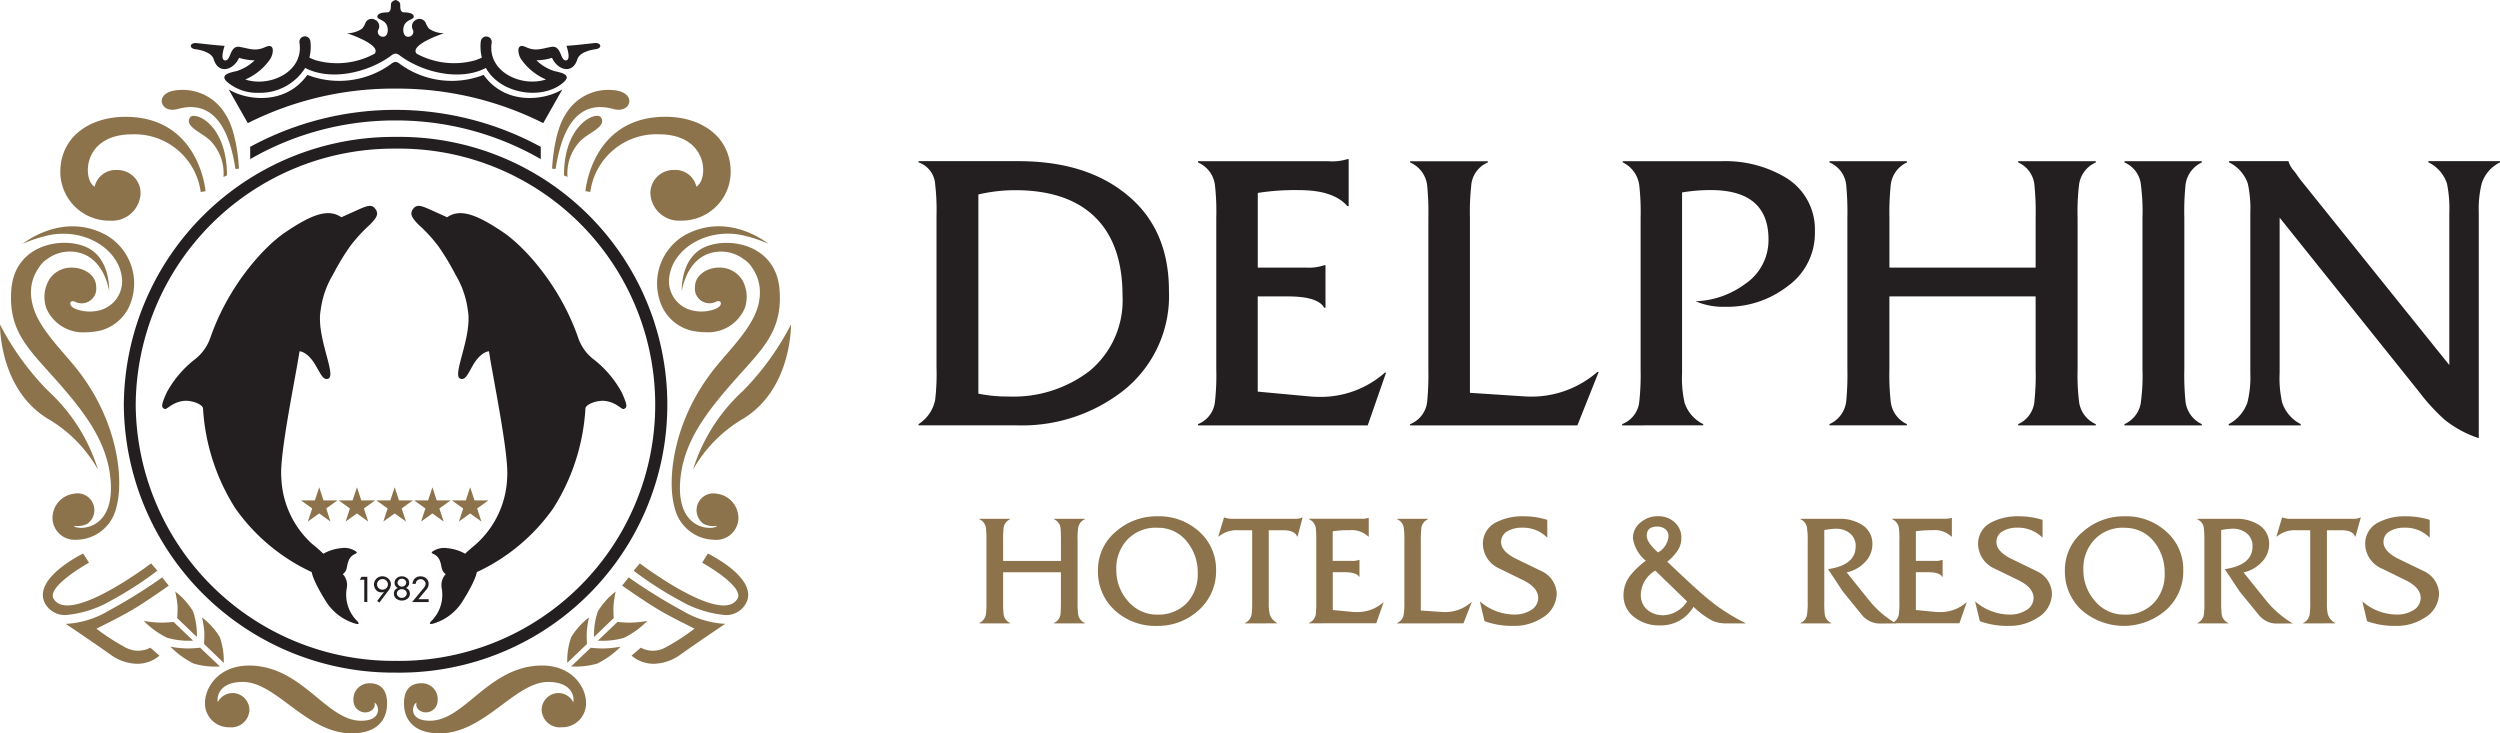
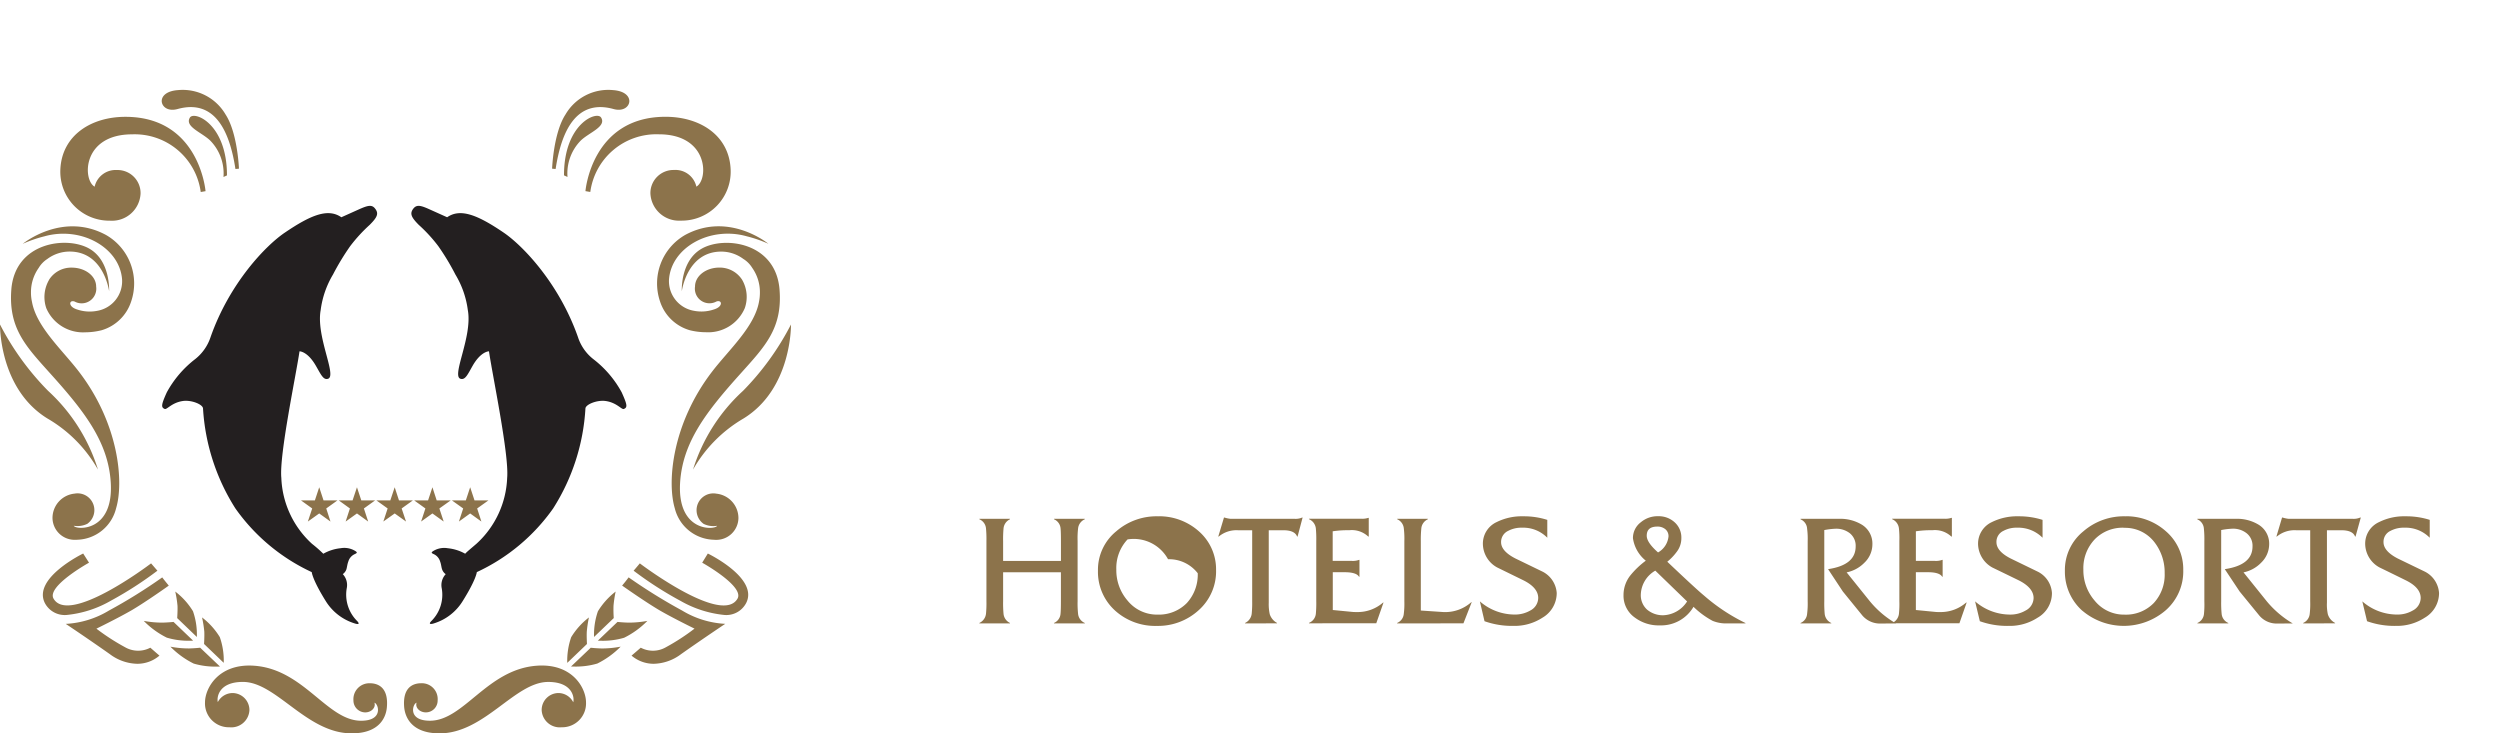
<svg xmlns="http://www.w3.org/2000/svg" width="300" height="88" viewBox="0 0 300 88">
  <g transform="translate(-180.689 -182.36)">
    <path d="M48.509,74.147c-.236-2.418,1-2.955,2.047-2.955a1.9,1.9,0,0,1,1.961,2.064,1.419,1.419,0,0,1-1.408,1.433c-.781,0-1.31-.611-1.119-1.16-.456.1-1.135,2.161,1.6,2.161,4.069,0,6.861-6.158,12.811-6.6,4.285-.318,5.921,2.678,5.921,4.4A2.859,2.859,0,0,1,67.4,76.475,2.173,2.173,0,0,1,65,74.427a2.034,2.034,0,0,1,2.01-2.06,2.009,2.009,0,0,1,1.774,1.095l.008,0c.151-.549-.081-2.426-3.011-2.426-3.992,0-7.647,6.17-13.039,6.17C49.087,77.2,48.6,74.908,48.509,74.147ZM29.15,71.033c-2.925,0-3.152,1.859-3.013,2.418a2.021,2.021,0,0,1,1.776-1.083,2.043,2.043,0,0,1,2.018,2.06,2.175,2.175,0,0,1-2.4,2.047,2.859,2.859,0,0,1-2.93-2.983c0-1.722,1.648-4.718,5.925-4.4,5.953.44,8.729,6.6,12.806,6.6,2.739,0,2.064-2.064,1.6-2.161.192.549-.342,1.16-1.111,1.16a1.427,1.427,0,0,1-1.408-1.433,1.913,1.913,0,0,1,1.97-2.064c1.021,0,2.275.537,2.035,2.955-.081.761-.566,3.057-4.224,3.057C36.8,77.2,33.15,71.033,29.15,71.033Zm39.368-1.844,2.373-2.259v0s.561.069,1.322.089A12.039,12.039,0,0,0,74.48,66.8a10.427,10.427,0,0,1-2.808,2.031,9.2,9.2,0,0,1-2.787.359C68.658,69.194,68.518,69.189,68.518,69.189Zm-45.269-.354a10.293,10.293,0,0,1-2.8-2.031,11.877,11.877,0,0,0,2.263.212c.757-.02,1.306-.089,1.306-.089l0,0L26.4,69.189s-.14.005-.367.005A9.154,9.154,0,0,1,23.249,68.835Zm52.537-.957,1.107-.952a3.113,3.113,0,0,0,3.028-.061,25.785,25.785,0,0,0,3.422-2.227s-2.637-1.286-4.253-2.231c-1.469-.875-3.447-2.239-4.436-2.935.277-.326.533-.647.781-.985a66.407,66.407,0,0,0,6.426,3.985,11.09,11.09,0,0,0,5.168,1.592s-2.584,1.722-5.295,3.631a5.644,5.644,0,0,1-3.259,1.162A4.086,4.086,0,0,1,75.787,67.879ZM13.181,67.7c-2.706-1.909-5.29-3.631-5.29-3.631a11.09,11.09,0,0,0,5.168-1.592,63.526,63.526,0,0,0,6.409-3.985c.256.338.521.659.785.985h0c-.984.7-2.946,2.059-4.419,2.935-1.628.944-4.265,2.231-4.265,2.231A26.166,26.166,0,0,0,15,66.865a3.139,3.139,0,0,0,3.04.061l1.095.952a4.079,4.079,0,0,1-2.688.979A5.652,5.652,0,0,1,13.181,67.7Zm55.366-2.043a8.717,8.717,0,0,1,2.124-2.361,14.329,14.329,0,0,0-.256,1.7c-.033.578.021,1.485.021,1.485l-2.365,2.267A8.641,8.641,0,0,1,68.547,65.652Zm-44.06.822s.057-.907.029-1.485a14.19,14.19,0,0,0-.269-1.7,8.714,8.714,0,0,1,2.129,2.361,8.5,8.5,0,0,1,.472,3.089Zm47.247-.391L74.1,63.833l0,0s.562.065,1.327.086a12.482,12.482,0,0,0,2.258-.208,10.262,10.262,0,0,1-2.792,2.023,9.006,9.006,0,0,1-2.767.36C71.881,66.09,71.733,66.084,71.733,66.084Zm-51.691-.354a10.266,10.266,0,0,1-2.792-2.023,12.346,12.346,0,0,0,2.251.208c.757-.021,1.323-.086,1.323-.086v0l2.352,2.251s-.147.006-.383.006A8.925,8.925,0,0,1,20.043,65.729Zm51.711-3.183a8.725,8.725,0,0,1,2.124-2.361,14.248,14.248,0,0,0-.256,1.7,14.047,14.047,0,0,0,.028,1.482h0l-2.364,2.267A8.5,8.5,0,0,1,71.754,62.546Zm-50.491.822h0s.065-.9.037-1.482a13.36,13.36,0,0,0-.269-1.7,8.58,8.58,0,0,1,2.128,2.361,8.524,8.524,0,0,1,.464,3.089Zm60.334-2.1a43.451,43.451,0,0,1-5.563-3.586c.322-.366.745-.879.745-.879.5.383,9.9,7.4,11.724,4.229.846-1.481-4.24-4.311-4.24-4.311v0l.676-1.1S91.116,58.6,89.521,61.6A2.683,2.683,0,0,1,86.942,63,13.2,13.2,0,0,1,81.6,61.272ZM5.4,61.6c-1.571-3,4.582-5.975,4.582-5.975l.7,1.1v0s-5.1,2.829-4.257,4.311C8.237,64.2,17.638,57.19,18.13,56.807c0,0,.439.513.761.879a43.892,43.892,0,0,1-5.559,3.586A13.178,13.178,0,0,1,7.987,63,2.694,2.694,0,0,1,5.4,61.6ZM85.59,53.97A4.959,4.959,0,0,1,80.975,50.2c-.936-3.138-.346-10.139,4.5-16.432,2-2.6,5.046-5.328,5.6-8.328a5.588,5.588,0,0,0,.114-1.152,5.072,5.072,0,0,0-.92-2.939,3.322,3.322,0,0,0-1.034-1.054l-.008,0a4.445,4.445,0,0,0-2.678-.9c-4.118,0-4.733,4.758-4.733,4.758s-.2-3.651,2.4-5.117c2.694-1.531,8.88-.777,9.328,4.913.37,4.644-1.742,6.814-4.631,10.033-4.1,4.563-6.987,8.226-7.3,13.123-.374,6.053,4.244,5.691,4.436,5.194a2.663,2.663,0,0,1-1.616-.232,2.016,2.016,0,0,1,1.542-3.623,2.95,2.95,0,0,1,2.637,2.951,2.658,2.658,0,0,1-2.8,2.588Q85.7,53.978,85.59,53.97ZM6.3,51.39a2.941,2.941,0,0,1,2.641-2.951,2.014,2.014,0,0,1,1.534,3.623,2.678,2.678,0,0,1-1.62.232c.191.5,4.81.859,4.436-5.194-.305-4.9-3.187-8.56-7.3-13.123C3.1,30.757,1,28.588,1.36,23.943,1.807,18.253,8,17.5,10.7,19.031c2.588,1.465,2.393,5.117,2.393,5.117s-.615-4.758-4.741-4.758a4.478,4.478,0,0,0-2.686.9l0,0a3.227,3.227,0,0,0-1.017,1.054,5.021,5.021,0,0,0-.932,2.939,5.077,5.077,0,0,0,.122,1.152c.545,3,3.6,5.727,5.6,8.328,4.851,6.293,5.433,13.294,4.493,16.432A4.951,4.951,0,0,1,9.32,53.97c-.075.005-.15.008-.224.008A2.655,2.655,0,0,1,6.3,51.39Zm50.12-.574-1.351.973.513-1.571-1.355-.969H55.9l.521-1.575.521,1.575h1.673l-1.356.969.509,1.571Zm-4.53,0-1.359.973.517-1.571L49.7,49.249h1.669l.521-1.575.513,1.575h1.685l-1.363.969.517,1.571Zm-4.525,0L46,51.788l.517-1.571-1.351-.969h1.673l.525-1.575.513,1.575h1.672l-1.351.969.525,1.571Zm-4.53,0-1.359.973.513-1.571-1.339-.969h1.66l.525-1.575.521,1.575h1.66l-1.347.969.513,1.571Zm-4.529,0-1.363.973.521-1.571-1.347-.969h1.669l.521-1.575.517,1.575h1.673l-1.347.969.509,1.571ZM89.167,36.1a32.626,32.626,0,0,0,5.75-7.957s.138,7.7-5.7,11.283a16.558,16.558,0,0,0-6.055,6.13A21.416,21.416,0,0,1,89.167,36.1ZM5.7,39.427C-.138,35.845,0,28.144,0,28.144A32.533,32.533,0,0,0,5.767,36.1a21.378,21.378,0,0,1,5.99,9.455A16.43,16.43,0,0,0,5.7,39.427Zm77.064-10.6a5.291,5.291,0,0,1-3.557-3.443,6.711,6.711,0,0,1,3.024-7.994c5.249-2.833,9.974,1.067,9.974,1.067a15.368,15.368,0,0,0-2.6-.9c-4.424-1.241-9.034,1.351-9.323,5.161a3.608,3.608,0,0,0,3,3.781,4.636,4.636,0,0,0,2.389-.163c1.148-.342.981-1.2.3-.952a1.75,1.75,0,0,1-2.567-1.8c0-1.258,1.306-2.271,2.922-2.271a3.193,3.193,0,0,1,2.727,1.461,4.1,4.1,0,0,1,.321,3.407,4.77,4.77,0,0,1-4.668,2.89A8.172,8.172,0,0,1,82.762,28.828ZM5.555,26.186a4.106,4.106,0,0,1,.338-3.407H5.885A3.142,3.142,0,0,1,8.6,21.318c1.632,0,2.938,1.013,2.938,2.271a1.758,1.758,0,0,1-2.58,1.8c-.676-.248-.83.611.3.952a4.669,4.669,0,0,0,2.4.163,3.608,3.608,0,0,0,2.991-3.781c-.293-3.81-4.912-6.4-9.319-5.161a15.342,15.342,0,0,0-2.6.9s4.729-3.9,9.982-1.067a6.7,6.7,0,0,1,3.024,7.994,5.291,5.291,0,0,1-3.545,3.443,8.231,8.231,0,0,1-1.943.248A4.8,4.8,0,0,1,5.555,26.186ZM78.049,12.433A2.772,2.772,0,0,1,80.89,9.6a2.57,2.57,0,0,1,2.674,2c1.469-.826,1.5-6.281-4.5-6.281a8,8,0,0,0-8.228,6.92v0l-.582-.1s.728-8.922,9.608-8.922c4.135,0,7.622,2.218,7.813,6.284a5.875,5.875,0,0,1-5.884,6.179l-.137,0A3.429,3.429,0,0,1,78.049,12.433ZM13.129,15.685A5.878,5.878,0,0,1,7.244,9.506c.2-4.066,3.691-6.284,7.809-6.284,8.888,0,9.612,8.922,9.612,8.922l-.578.1v0a7.994,7.994,0,0,0-8.233-6.92c-5.994,0-5.957,5.454-4.5,6.281a2.593,2.593,0,0,1,2.673-2,2.768,2.768,0,0,1,2.841,2.829,3.429,3.429,0,0,1-3.607,3.254ZM67.68,10.247c-.012-6.22,3.96-7.779,4.456-6.932l0,0C72.8,4.41,70.683,5.1,69.678,6.083A5.628,5.628,0,0,0,68.1,10.438ZM25.239,6.083c-1-.985-3.109-1.673-2.454-2.764v0c.5-.847,4.452.713,4.452,6.932l-.419.191A5.629,5.629,0,0,0,25.239,6.083ZM66.252,9.445h0s.159-4.278,1.6-6.492A5.935,5.935,0,0,1,73.54.014c1.486.1,2.014.794,1.978,1.376-.045.635-.745,1.209-1.884.9-4.493-1.246-6.263,2.65-6.959,7.192ZM21.3,2.289c-1.143.31-1.835-.264-1.892-.9C19.367.808,19.892.112,21.381.014a5.958,5.958,0,0,1,5.694,2.939c1.44,2.214,1.6,6.492,1.6,6.492h0l-.423.037C27.559,4.939,25.781,1.044,21.3,2.289Z" transform="translate(180.689 193.157)" fill="#8c734b" />
-     <path d="M0,48.567A32.373,32.373,0,0,1,32.6,16.428a32.147,32.147,0,1,1,0,64.287A32.367,32.367,0,0,1,0,48.567Zm1.428,0A30.964,30.964,0,0,0,32.6,79.306a30.738,30.738,0,1,0,0-61.47A30.944,30.944,0,0,0,1.428,48.567ZM30.4,72.118l.818-1.083-.016-.012a.619.619,0,0,1-.305.061.809.809,0,0,1-.619-.277.987.987,0,0,1-.256-.655.933.933,0,0,1,.293-.713.986.986,0,0,1,.712-.285,1.046,1.046,0,0,1,.72.285.894.894,0,0,1,.305.68,1.413,1.413,0,0,1-.334.8l-1.05,1.388,0,0Zm.184-2.442a.567.567,0,0,0-.192.448.586.586,0,0,0,.192.452.645.645,0,0,0,.448.183v0a.667.667,0,0,0,.472-.183.62.62,0,0,0,.187-.456.631.631,0,0,0-.187-.44.609.609,0,0,0-.44-.191A.685.685,0,0,0,30.582,69.676Zm4.012,2.568,1.347-1.628a.967.967,0,0,0,.276-.541.524.524,0,0,0-.187-.4.534.534,0,0,0-.411-.171.626.626,0,0,0-.419.159.6.6,0,0,0-.175.4h-.391a1.085,1.085,0,0,1,.3-.659.943.943,0,0,1,.683-.24,1,1,0,0,1,.684.252.858.858,0,0,1,.273.659.938.938,0,0,1-.224.623L35.34,71.906l0,0H36.58v.342Zm-5.742,0V69.566h-.545l.224-.35h.688v3.028Zm3.826-.411a.78.78,0,0,1-.273-.6v0a.72.72,0,0,1,.122-.415.673.673,0,0,1,.362-.256.657.657,0,0,1-.4-.627.712.712,0,0,1,.252-.554.9.9,0,0,1,.619-.22.933.933,0,0,1,.631.22.709.709,0,0,1,.248.554.67.67,0,0,1-.395.627.619.619,0,0,1,.362.26.708.708,0,0,1,.118.415.734.734,0,0,1-.277.6,1.124,1.124,0,0,1-1.367,0Zm.264-.981a.506.506,0,0,0-.183.378.483.483,0,0,0,.187.358.587.587,0,0,0,.411.159.617.617,0,0,0,.411-.159.471.471,0,0,0,.183-.358.48.48,0,0,0-.171-.378.648.648,0,0,0-.421-.151A.636.636,0,0,0,32.942,70.852ZM33,69.59a.461.461,0,0,0-.155.338.441.441,0,0,0,.171.33.536.536,0,0,0,.346.142.568.568,0,0,0,.362-.142.479.479,0,0,0,.167-.33.457.457,0,0,0-.15-.338.555.555,0,0,0-.379-.142A.522.522,0,0,0,33,69.59ZM32.6,14.453a34.743,34.743,0,0,0-17.434,4.64V17.62a36.471,36.471,0,0,1,34.867,0v1.473A34.744,34.744,0,0,0,32.6,14.453Zm.216-3.822H32.4a38.9,38.9,0,0,0-17.523,4.144l-2.291-4.042c2.2,1.347,6.841,1.9,9.437-1.746A10.559,10.559,0,0,0,32.063,7.68a1.039,1.039,0,0,1,.541-.256,1,1,0,0,1,.533.256,10.555,10.555,0,0,0,10.04,1.307c2.6,3.651,7.243,3.093,9.441,1.746l-2.287,4.042A38.933,38.933,0,0,0,32.82,10.632ZM12.391,9.826c-1.05-.969.72-1.164,1.241-1.327A5.422,5.422,0,0,0,15.7,7.241a6.663,6.663,0,0,1-1.872-.3c-.643,1.465-2.478,2.047-3.044.159-.273-.871-1.738-1.136-2.165-1.188-.871-.1-.712-.843.159-.737l1.669.183c.733.077,1.648.147,1.648.147s-.578,1.64.016,1.738c.384.062.524-.376.713-.814.2-.456.448-.913,1.086-.8,1.18.2,1.86.574,3.064.021,1.237-.566.956.867.61,1.408a6.951,6.951,0,0,1-3.011,2.483c2.959.969,7.073-.932,6.5-4.441a.661.661,0,0,1,1.306-.2,4.552,4.552,0,0,1,.049.814,5.176,5.176,0,0,1-.159,1.2,5.287,5.287,0,0,0,.916.358,9.43,9.43,0,0,0,6.906-.826C31,5.365,26.793,3.989,26.793,3.989a3.212,3.212,0,0,0,1.791-.541A2.3,2.3,0,0,0,29,2.739a.809.809,0,0,1,1.168-.35.838.838,0,0,1,.379,1.16.585.585,0,0,0,.427.851c.509.089.7-.362.7-.79,0-1.29-1.253-1.184-1.253-1.6,0-.318.407-.521,1.119-.521.476,0,.513-.378.513-.932,0-.436.557-.558.557-.558s.561.122.561.558c0,.558.029.932.513.932.708,0,1.111.2,1.111.521,0,.415-1.258.309-1.258,1.6,0,.423.192.879.7.79a.587.587,0,0,0,.44-.851.848.848,0,0,1,.37-1.16.824.824,0,0,1,1.18.35,2.369,2.369,0,0,0,.407.708,3.2,3.2,0,0,0,1.787.541s-4.2,1.376-3.284,2.454a9.441,9.441,0,0,0,6.91.826,5.859,5.859,0,0,0,.916-.358,5.42,5.42,0,0,1-.159-1.2,4.386,4.386,0,0,1,.045-.814.659.659,0,0,1,1.3.2c-.566,3.509,3.54,5.409,6.515,4.441a6.958,6.958,0,0,1-3.02-2.483c-.342-.541-.631-1.978.6-1.408,1.209.558,1.892.179,3.06-.021.639-.11.9.346,1.095.8.191.438.33.875.7.814.606-.1.016-1.738.016-1.738s.92-.069,1.652-.147l1.668-.183c.871-.106,1.038.635.159.737-.427.057-1.888.322-2.161,1.188-.574,1.889-2.4,1.307-3.048-.159a6.494,6.494,0,0,1-1.868.3A5.328,5.328,0,0,0,51.577,8.5c.525.163,2.3.354,1.245,1.327-2.381,2.214-7.557,1.587-9.376-1.673-3.032,1.588-7.386.586-10.125-1.347-.256-.171-.427-.37-.7-.37H32.6c-.277,0-.456.2-.7.37-2.755,1.933-7.1,2.931-10.137,1.347a6.4,6.4,0,0,1-5.619,2.981A5.511,5.511,0,0,1,12.391,9.826Z" transform="translate(195.547 182.36)" fill="#231f20" />
    <path d="M32.322,49.8a4.436,4.436,0,0,0,1.229-3.883,1.927,1.927,0,0,1,.472-1.722,1.177,1.177,0,0,1-.431-.566c-.1-.277-.106-.607-.24-.952a1.409,1.409,0,0,0-.7-.855c-.305-.143-.472-.2-.069-.436a2.513,2.513,0,0,1,1.7-.3,5.3,5.3,0,0,1,2.078.657c.177-.208.652-.594,1.345-1.19a11.265,11.265,0,0,0,3.691-7.913c.252-2.727-1.778-12.382-2.181-15.187,0,0-.952-.02-1.957,1.726-.6,1.054-.891,1.75-1.465,1.571-1.107-.354,1.465-5.067.883-8.242a10.972,10.972,0,0,0-1.494-4.274,28.7,28.7,0,0,0-2.043-3.391,18.169,18.169,0,0,0-2.348-2.56c-.9-.907-1.111-1.355-.659-1.946.411-.525.9-.391,1.962.086l2.1.944c1.579-1.1,3.63-.3,6.768,1.832,2.3,1.555,6.666,6.094,8.937,12.569a5.5,5.5,0,0,0,1.819,2.609,12.647,12.647,0,0,1,3.418,3.993c.692,1.53.708,1.811.269,2-.269.118-.834-.753-2.181-.952-1.042-.151-2.393.407-2.434.883a25.018,25.018,0,0,1-3.87,12,23.065,23.065,0,0,1-9.165,7.648s-.057.859-1.7,3.484a6.2,6.2,0,0,1-3.475,2.678,1.232,1.232,0,0,1-.324.061C32.057,50.174,32.081,50.037,32.322,49.8Zm4.045-8.047ZM23.121,50.113a6.232,6.232,0,0,1-3.487-2.678c-1.636-2.625-1.685-3.484-1.685-3.484A23.12,23.12,0,0,1,8.78,36.3,25.125,25.125,0,0,1,4.9,24.3c-.037-.476-1.384-1.034-2.421-.883-1.351.2-1.913,1.07-2.181.952-.435-.187-.435-.468.26-2a12.7,12.7,0,0,1,3.418-3.993A5.589,5.589,0,0,0,5.8,15.768C8.064,9.292,12.423,4.754,14.734,3.2,17.876,1.07,19.906.264,21.5,1.367L23.6.423c1.074-.476,1.563-.611,1.957-.086.46.59.248,1.038-.659,1.946a18.671,18.671,0,0,0-2.344,2.56A29.928,29.928,0,0,0,20.5,8.234a11.081,11.081,0,0,0-1.481,4.274c-.582,3.175,1.99,7.889.879,8.242-.562.179-.85-.517-1.461-1.571-1.009-1.746-1.957-1.726-1.957-1.726-.407,2.8-2.45,12.46-2.182,15.187a11.268,11.268,0,0,0,3.679,7.913,15.878,15.878,0,0,1,1.359,1.193v0a5.263,5.263,0,0,1,2.079-.664,2.521,2.521,0,0,1,1.7.3c.407.236.224.293-.065.436a1.41,1.41,0,0,0-.712.855c-.13.346-.151.676-.236.952a1.177,1.177,0,0,1-.431.566,1.914,1.914,0,0,1,.472,1.722A4.459,4.459,0,0,0,23.378,49.8c.233.242.261.379.065.379A1.226,1.226,0,0,1,23.121,50.113Z" transform="translate(200.151 207.064)" fill="#231f20" />
-     <path d="M183.17,31.308a23.329,23.329,0,0,1-3.066-3.33L163.336,7.033l-.006.012V25.683a13.1,13.1,0,0,0,.3,3.52,4.5,4.5,0,0,0,2.234,2.6v.147h-8.647V31.8a4.636,4.636,0,0,0,2.246-2.6,12.524,12.524,0,0,0,.349-3.52V6.464a14.233,14.233,0,0,0-.3-3.526A4.445,4.445,0,0,0,157.26.392V.245H164.4V.288a3.054,3.054,0,0,0,.722,1.206l.686.961L183.69,24.71V6.457a14.939,14.939,0,0,0-.281-3.526A4.348,4.348,0,0,0,181.175.385V.238h8.6V.385a4.331,4.331,0,0,0-2.2,2.546,12.8,12.8,0,0,0-.349,3.526V33.486A13.151,13.151,0,0,1,183.17,31.308Zm-124.19.649v-.147a3.279,3.279,0,0,0,2.062-2.8,33.417,33.417,0,0,0,.134-3.807V7.051a33.545,33.545,0,0,0-.134-3.813A3.418,3.418,0,0,0,58.98.4V.257h9.332V.4a3.266,3.266,0,0,0-1.995,2.834,28.791,28.791,0,0,0-.153,3.813V28.045l6.646.434a12.045,12.045,0,0,0,8.647-2.938h.159l-2.558,6.414Zm85.729-.006V31.8a3.363,3.363,0,0,0,1.989-2.8,23.37,23.37,0,0,0,.171-3.807V7.045a24.038,24.038,0,0,0-.171-3.813A3.282,3.282,0,0,0,144.708.4V.251h9.284V.4a3.418,3.418,0,0,0-1.97,2.834,31.128,31.128,0,0,0-.129,3.813V25.2a31.767,31.767,0,0,0,.129,3.764,3.439,3.439,0,0,0,1.97,2.84v.147Zm-111.18,0V31.8a3.249,3.249,0,0,0,2.05-2.8,28.468,28.468,0,0,0,.147-3.807V7.045a28.58,28.58,0,0,0-.147-3.813A3.407,3.407,0,0,0,33.529.4V.251H49.158A6.1,6.1,0,0,0,51.459,0h.153V5.643h-.153Q49.807,3.724,45.7,3.721a28.608,28.608,0,0,0-4.994.337v8.961h5.826a5.609,5.609,0,0,0,2.148-.288h.153v5.111h-.153c-.49-.906-1.94-1.365-4.351-1.365H40.713l-.012-.006V27.9l6.211.575c.355.03.734.055,1.132.055a11.616,11.616,0,0,0,7.906-2.9H56.1L53.9,31.95Zm98.426,0V31.8a3.319,3.319,0,0,0,1.958-2.84,29.359,29.359,0,0,0,.135-3.764V16.471H116.5V25.2a29.039,29.039,0,0,0,.147,3.764A3.389,3.389,0,0,0,118.6,31.8v.147h-9.29V31.8a3.423,3.423,0,0,0,2.02-2.84,33.418,33.418,0,0,0,.129-3.764V7a34.214,34.214,0,0,0-.129-3.764A3.3,3.3,0,0,0,109.313.4V.251h9.29V.4a3.37,3.37,0,0,0-1.952,2.834,30.961,30.961,0,0,0-.147,3.813v5.974h17.545V7.045a31.418,31.418,0,0,0-.135-3.813A3.288,3.288,0,0,0,131.955.4V.251h9.314V.4a3.387,3.387,0,0,0-2.026,2.834A26.19,26.19,0,0,0,139.085,7V25.2a26.134,26.134,0,0,0,.159,3.764,3.405,3.405,0,0,0,2.026,2.84v.147Zm-47.524,0V31.8a3.234,3.234,0,0,0,2.068-2.8,30.826,30.826,0,0,0,.147-3.807V7.045A28.9,28.9,0,0,0,86.5,3.28a3.561,3.561,0,0,0-2-2.889V.251H96.37A14.119,14.119,0,0,1,104,2.179a7.245,7.245,0,0,1,3.561,6.494,7.836,7.836,0,0,1-3.366,6.647,11.788,11.788,0,0,1-7.386,2.4,8.316,8.316,0,0,1-3.561-.661,10.612,10.612,0,0,0,5.936-2.075,6.338,6.338,0,0,0,2.809-5.344c0-3.954-2.325-5.925-6.939-5.925A20.273,20.273,0,0,0,91.621,4V25.732a13.331,13.331,0,0,0,.306,3.519A4.395,4.395,0,0,0,94.161,31.8v.147ZM0,31.944V31.8a4.471,4.471,0,0,0,1.995-2.932A26.554,26.554,0,0,0,2.154,25V6.849a27.051,27.051,0,0,0-.159-3.807A2.976,2.976,0,0,0,0,.392V.245H11.976q7.912,0,12.747,3.807c3.556,2.754,5.324,6.684,5.324,11.752a14.5,14.5,0,0,1-5.428,11.942,19.726,19.726,0,0,1-12.9,4.2Zm7.178-27.7v23.9a17.223,17.223,0,0,0,3.556.343,15.045,15.045,0,0,0,9.742-3.03,10.984,10.984,0,0,0,4-9.065q0-6.216-3.317-9.451-3.3-3.213-9.6-3.213A19.5,19.5,0,0,0,7.178,4.242Z" transform="translate(290.916 201.454)" fill="#231f20" />
-     <path d="M166.524,12.6l-.569-2.381A6.339,6.339,0,0,0,170.2,11.8a3.615,3.615,0,0,0,1.818-.489,1.716,1.716,0,0,0,.942-1.5c0-.8-.563-1.506-1.732-2.093-.71-.349-1.762-.869-3.2-1.567A3.266,3.266,0,0,1,166.3,3.33,2.833,2.833,0,0,1,167.956.71a6.71,6.71,0,0,1,3.2-.7,9.283,9.283,0,0,1,2.889.427V2.583a4.056,4.056,0,0,0-3.036-1.206,3.369,3.369,0,0,0-1.683.386,1.437,1.437,0,0,0-.826,1.352c0,.722.587,1.383,1.72,1.965l3.225,1.561a3.112,3.112,0,0,1,1.719,2.577,3.427,3.427,0,0,1-1.719,2.963,6.136,6.136,0,0,1-3.464.98A9.779,9.779,0,0,1,166.524,12.6Zm-34.165-1.255a6.267,6.267,0,0,1-2.093-4.792,5.953,5.953,0,0,1,2.221-4.744A7.406,7.406,0,0,1,137.542.012l-.006-.006A7.123,7.123,0,0,1,142.4,1.818a5.994,5.994,0,0,1,2.068,4.633,6.2,6.2,0,0,1-2.074,4.811,7.7,7.7,0,0,1-10.03.079Zm1.475-8.557a5.009,5.009,0,0,0-1.352,3.605,5.57,5.57,0,0,0,1.352,3.734,4.52,4.52,0,0,0,3.592,1.683,4.652,4.652,0,0,0,3.512-1.4,4.984,4.984,0,0,0,1.3-3.562,5.913,5.913,0,0,0-1.26-3.771,4.421,4.421,0,0,0-3.592-1.683V1.383A4.665,4.665,0,0,0,133.834,2.785ZM120.059,12.6l-.569-2.381a6.41,6.41,0,0,0,4.247,1.585,3.6,3.6,0,0,0,1.818-.489,1.718,1.718,0,0,0,.954-1.5c0-.8-.587-1.506-1.726-2.093-.716-.349-1.787-.869-3.225-1.567a3.3,3.3,0,0,1-1.713-2.821A2.857,2.857,0,0,1,121.491.71a6.8,6.8,0,0,1,3.2-.7,9.331,9.331,0,0,1,2.894.429V2.583a4.108,4.108,0,0,0-3.041-1.206,3.282,3.282,0,0,0-1.665.386,1.438,1.438,0,0,0-.826,1.352c0,.722.569,1.383,1.72,1.965l3.212,1.561a3.069,3.069,0,0,1,1.726,2.577,3.382,3.382,0,0,1-1.726,2.963,6.114,6.114,0,0,1-3.469.98A9.735,9.735,0,0,1,120.059,12.6Zm-59.439,0-.557-2.381A6.377,6.377,0,0,0,64.31,11.8a3.658,3.658,0,0,0,1.811-.489,1.716,1.716,0,0,0,.943-1.5c0-.8-.569-1.506-1.72-2.093-.71-.349-1.781-.869-3.2-1.567A3.266,3.266,0,0,1,60.424,3.33,2.841,2.841,0,0,1,62.064.71a6.771,6.771,0,0,1,3.207-.7,9.229,9.229,0,0,1,2.882.429V2.583A4.039,4.039,0,0,0,65.13,1.377a3.386,3.386,0,0,0-1.683.386,1.469,1.469,0,0,0-.838,1.352c0,.722.587,1.383,1.738,1.965l3.219,1.561a3.112,3.112,0,0,1,1.719,2.577,3.427,3.427,0,0,1-1.719,2.963,6.136,6.136,0,0,1-3.476.98A9.894,9.894,0,0,1,60.62,12.6ZM16.308,11.342a6.251,6.251,0,0,1-2.075-4.792,5.955,5.955,0,0,1,2.2-4.744A7.353,7.353,0,0,1,21.479.012l.006-.006A7.139,7.139,0,0,1,26.35,1.818a6.044,6.044,0,0,1,2.056,4.633,6.24,6.24,0,0,1-2.068,4.811,7.223,7.223,0,0,1-5.043,1.9A7.16,7.16,0,0,1,16.308,11.342Zm1.475-8.557A5,5,0,0,0,16.437,6.39a5.565,5.565,0,0,0,1.346,3.734,4.535,4.535,0,0,0,3.6,1.683,4.7,4.7,0,0,0,3.525-1.4,5.038,5.038,0,0,0,1.3-3.562A5.826,5.826,0,0,0,24.93,3.072a4.345,4.345,0,0,0-3.561-1.683l-.006-.006A4.684,4.684,0,0,0,17.783,2.785Zm60.883,9.383A3.2,3.2,0,0,1,77.3,9.456a3.8,3.8,0,0,1,.814-2.344,10.13,10.13,0,0,1,1.86-1.775,4.233,4.233,0,0,1-1.542-2.693A2.364,2.364,0,0,1,79.382.722,3.108,3.108,0,0,1,81.451,0a2.829,2.829,0,0,1,1.989.734,2.451,2.451,0,0,1,.8,1.891,2.648,2.648,0,0,1-.508,1.585A6.446,6.446,0,0,1,82.552,5.46q3.442,3.268,4.412,4.064a22.437,22.437,0,0,0,4.969,3.293v.043H89.81A4.256,4.256,0,0,1,88,12.56a10.072,10.072,0,0,1-2.3-1.689A4.508,4.508,0,0,1,81.665,13.1,4.776,4.776,0,0,1,78.666,12.168Zm.71-2.8a2.325,2.325,0,0,0,.747,1.836,2.933,2.933,0,0,0,1.964.68,3.556,3.556,0,0,0,2.84-1.653v-.006L81.114,6.531A3.441,3.441,0,0,0,79.376,9.365Zm.71-7.021c0,.533.441,1.187,1.358,2A2.488,2.488,0,0,0,82.7,2.417a1.073,1.073,0,0,0-.386-.863,1.481,1.481,0,0,0-.942-.312C80.508,1.242,80.086,1.6,80.086,2.344Zm75.76,10.528a2.722,2.722,0,0,1-2.246-.948l-2.362-2.889-1.787-2.687c2.227-.33,3.329-1.236,3.329-2.73a1.907,1.907,0,0,0-.716-1.585A2.612,2.612,0,0,0,150.32,1.5a8.748,8.748,0,0,0-1.3.159V10.2a13.329,13.329,0,0,0,.055,1.512,1.325,1.325,0,0,0,.8,1.1v.049h-3.708v-.049a1.309,1.309,0,0,0,.789-1.1A11.244,11.244,0,0,0,147,10.2V3.011a12.2,12.2,0,0,0-.055-1.512,1.3,1.3,0,0,0-.789-1.126V.318l.006-.006h4.614a4.944,4.944,0,0,1,2.741.71,2.663,2.663,0,0,1,1.261,2.357,3.088,3.088,0,0,1-.955,2.191A4.09,4.09,0,0,1,151.7,6.739l2.79,3.471a11.892,11.892,0,0,0,3.127,2.662Zm-47.616,0a2.779,2.779,0,0,1-2.258-.948l-2.35-2.889-1.775-2.687c2.221-.33,3.311-1.236,3.311-2.73a1.92,1.92,0,0,0-.71-1.585,2.645,2.645,0,0,0-1.756-.533,9.161,9.161,0,0,0-1.3.159V10.2a13.933,13.933,0,0,0,.049,1.512,1.353,1.353,0,0,0,.789,1.1v.049H98.543v-.049a1.288,1.288,0,0,0,.789-1.1A9.622,9.622,0,0,0,99.4,10.2V3.011A9.419,9.419,0,0,0,99.332,1.5,1.294,1.294,0,0,0,98.543.373V.318l.006-.006h4.608a4.988,4.988,0,0,1,2.754.71,2.657,2.657,0,0,1,1.254,2.357,3.058,3.058,0,0,1-.949,2.191,4.128,4.128,0,0,1-2.142,1.169l2.79,3.471a11.527,11.527,0,0,0,2.872,2.5,1.386,1.386,0,0,0,.616-1.008,11.256,11.256,0,0,0,.049-1.512V2.993a11.026,11.026,0,0,0-.049-1.512,1.361,1.361,0,0,0-.82-1.126V.3h6.211a2.377,2.377,0,0,0,.893-.1h.067v2.24h-.067a2.87,2.87,0,0,0-2.276-.759,11.8,11.8,0,0,0-1.977.129V5.362h2.307a2.153,2.153,0,0,0,.85-.122h.055V7.265h-.055c-.2-.355-.765-.545-1.72-.545h-1.438v4.536l2.454.239c.147.006.306.006.459.006a4.627,4.627,0,0,0,3.127-1.145h.055l-.869,2.491H109.97l.04.024Zm-16.3-.012h0v.006Zm66.929,0V12.81a1.335,1.335,0,0,0,.789-1.126,10.531,10.531,0,0,0,.055-1.487V1.683h-1.689a3.342,3.342,0,0,0-2.319.759h-.049l.679-2.283h.061a3.745,3.745,0,0,0,.722.153h7.7A1.956,1.956,0,0,0,165.7.159h.073l-.63,2.283h-.055c-.184-.508-.746-.759-1.658-.759h-1.72v8.7a5.461,5.461,0,0,0,.11,1.383,1.751,1.751,0,0,0,.869,1.04v.049Zm-108.726,0V12.81a1.308,1.308,0,0,0,.8-1.1A9.569,9.569,0,0,0,51,10.2V3a10.218,10.218,0,0,0-.061-1.512,1.336,1.336,0,0,0-.8-1.126V.312h3.684V.367a1.336,1.336,0,0,0-.79,1.126A13.681,13.681,0,0,0,52.976,3v8.318h.006l2.637.178a4.7,4.7,0,0,0,3.408-1.175h.055l-.991,2.534Zm-18.248,0V12.81a1.4,1.4,0,0,0,.8-1.126,13.113,13.113,0,0,0,.055-1.487V1.683H31.032a3.33,3.33,0,0,0-2.307.759H28.67L29.355.159h.055a3.747,3.747,0,0,0,.734.153h7.692a1.948,1.948,0,0,0,.9-.153h.055l-.606,2.283H38.13c-.184-.508-.747-.759-1.664-.759H34.728v8.7a5.582,5.582,0,0,0,.122,1.383,1.841,1.841,0,0,0,.869,1.04v.049Zm-22.93,0V12.81a1.3,1.3,0,0,0,.789-1.126c.025-.221.043-.716.043-1.487V6.727H2.852V10.2A13.754,13.754,0,0,0,2.9,11.684a1.359,1.359,0,0,0,.777,1.126v.049H0V12.81a1.386,1.386,0,0,0,.8-1.126A13.118,13.118,0,0,0,.85,10.2V2.975A13.239,13.239,0,0,0,.8,1.493,1.31,1.31,0,0,0,0,.367V.312H3.678V.367A1.349,1.349,0,0,0,2.9,1.493,13.931,13.931,0,0,0,2.852,3V5.368H9.791V3c0-.789-.018-1.3-.043-1.512A1.3,1.3,0,0,0,8.959.367V.312h3.7V.367a1.346,1.346,0,0,0-.814,1.126,10.355,10.355,0,0,0-.055,1.481V10.2a11.707,11.707,0,0,0,.055,1.487,1.335,1.335,0,0,0,.814,1.126v.049Zm30.6-.012V12.8a1.321,1.321,0,0,0,.826-1.1,13.931,13.931,0,0,0,.049-1.512V2.993a13.6,13.6,0,0,0-.049-1.512A1.366,1.366,0,0,0,39.556.355V.3h6.211a2.423,2.423,0,0,0,.9-.1h.061v2.24h-.061a2.88,2.88,0,0,0-2.277-.759,11.968,11.968,0,0,0-1.989.129V5.362h2.313a2.163,2.163,0,0,0,.845-.122h.055V7.265h-.055c-.2-.355-.771-.545-1.732-.545H42.4l.012.006v4.529l2.466.239c.135.006.287.006.453.006a4.613,4.613,0,0,0,3.121-1.145H48.5l-.869,2.491ZM174.045.439V.428l.006.012Z" transform="translate(298.211 244.306)" fill="#8c734b" />
+     <path d="M166.524,12.6l-.569-2.381A6.339,6.339,0,0,0,170.2,11.8a3.615,3.615,0,0,0,1.818-.489,1.716,1.716,0,0,0,.942-1.5c0-.8-.563-1.506-1.732-2.093-.71-.349-1.762-.869-3.2-1.567A3.266,3.266,0,0,1,166.3,3.33,2.833,2.833,0,0,1,167.956.71a6.71,6.71,0,0,1,3.2-.7,9.283,9.283,0,0,1,2.889.427V2.583a4.056,4.056,0,0,0-3.036-1.206,3.369,3.369,0,0,0-1.683.386,1.437,1.437,0,0,0-.826,1.352c0,.722.587,1.383,1.72,1.965l3.225,1.561a3.112,3.112,0,0,1,1.719,2.577,3.427,3.427,0,0,1-1.719,2.963,6.136,6.136,0,0,1-3.464.98A9.779,9.779,0,0,1,166.524,12.6Zm-34.165-1.255a6.267,6.267,0,0,1-2.093-4.792,5.953,5.953,0,0,1,2.221-4.744A7.406,7.406,0,0,1,137.542.012l-.006-.006A7.123,7.123,0,0,1,142.4,1.818a5.994,5.994,0,0,1,2.068,4.633,6.2,6.2,0,0,1-2.074,4.811,7.7,7.7,0,0,1-10.03.079Zm1.475-8.557a5.009,5.009,0,0,0-1.352,3.605,5.57,5.57,0,0,0,1.352,3.734,4.52,4.52,0,0,0,3.592,1.683,4.652,4.652,0,0,0,3.512-1.4,4.984,4.984,0,0,0,1.3-3.562,5.913,5.913,0,0,0-1.26-3.771,4.421,4.421,0,0,0-3.592-1.683V1.383A4.665,4.665,0,0,0,133.834,2.785ZM120.059,12.6l-.569-2.381a6.41,6.41,0,0,0,4.247,1.585,3.6,3.6,0,0,0,1.818-.489,1.718,1.718,0,0,0,.954-1.5c0-.8-.587-1.506-1.726-2.093-.716-.349-1.787-.869-3.225-1.567a3.3,3.3,0,0,1-1.713-2.821A2.857,2.857,0,0,1,121.491.71a6.8,6.8,0,0,1,3.2-.7,9.331,9.331,0,0,1,2.894.429V2.583a4.108,4.108,0,0,0-3.041-1.206,3.282,3.282,0,0,0-1.665.386,1.438,1.438,0,0,0-.826,1.352c0,.722.569,1.383,1.72,1.965l3.212,1.561a3.069,3.069,0,0,1,1.726,2.577,3.382,3.382,0,0,1-1.726,2.963,6.114,6.114,0,0,1-3.469.98A9.735,9.735,0,0,1,120.059,12.6Zm-59.439,0-.557-2.381A6.377,6.377,0,0,0,64.31,11.8a3.658,3.658,0,0,0,1.811-.489,1.716,1.716,0,0,0,.943-1.5c0-.8-.569-1.506-1.72-2.093-.71-.349-1.781-.869-3.2-1.567A3.266,3.266,0,0,1,60.424,3.33,2.841,2.841,0,0,1,62.064.71a6.771,6.771,0,0,1,3.207-.7,9.229,9.229,0,0,1,2.882.429V2.583A4.039,4.039,0,0,0,65.13,1.377a3.386,3.386,0,0,0-1.683.386,1.469,1.469,0,0,0-.838,1.352c0,.722.587,1.383,1.738,1.965l3.219,1.561a3.112,3.112,0,0,1,1.719,2.577,3.427,3.427,0,0,1-1.719,2.963,6.136,6.136,0,0,1-3.476.98A9.894,9.894,0,0,1,60.62,12.6ZM16.308,11.342a6.251,6.251,0,0,1-2.075-4.792,5.955,5.955,0,0,1,2.2-4.744A7.353,7.353,0,0,1,21.479.012l.006-.006A7.139,7.139,0,0,1,26.35,1.818a6.044,6.044,0,0,1,2.056,4.633,6.24,6.24,0,0,1-2.068,4.811,7.223,7.223,0,0,1-5.043,1.9A7.16,7.16,0,0,1,16.308,11.342Zm1.475-8.557A5,5,0,0,0,16.437,6.39a5.565,5.565,0,0,0,1.346,3.734,4.535,4.535,0,0,0,3.6,1.683,4.7,4.7,0,0,0,3.525-1.4,5.038,5.038,0,0,0,1.3-3.562a4.345,4.345,0,0,0-3.561-1.683l-.006-.006A4.684,4.684,0,0,0,17.783,2.785Zm60.883,9.383A3.2,3.2,0,0,1,77.3,9.456a3.8,3.8,0,0,1,.814-2.344,10.13,10.13,0,0,1,1.86-1.775,4.233,4.233,0,0,1-1.542-2.693A2.364,2.364,0,0,1,79.382.722,3.108,3.108,0,0,1,81.451,0a2.829,2.829,0,0,1,1.989.734,2.451,2.451,0,0,1,.8,1.891,2.648,2.648,0,0,1-.508,1.585A6.446,6.446,0,0,1,82.552,5.46q3.442,3.268,4.412,4.064a22.437,22.437,0,0,0,4.969,3.293v.043H89.81A4.256,4.256,0,0,1,88,12.56a10.072,10.072,0,0,1-2.3-1.689A4.508,4.508,0,0,1,81.665,13.1,4.776,4.776,0,0,1,78.666,12.168Zm.71-2.8a2.325,2.325,0,0,0,.747,1.836,2.933,2.933,0,0,0,1.964.68,3.556,3.556,0,0,0,2.84-1.653v-.006L81.114,6.531A3.441,3.441,0,0,0,79.376,9.365Zm.71-7.021c0,.533.441,1.187,1.358,2A2.488,2.488,0,0,0,82.7,2.417a1.073,1.073,0,0,0-.386-.863,1.481,1.481,0,0,0-.942-.312C80.508,1.242,80.086,1.6,80.086,2.344Zm75.76,10.528a2.722,2.722,0,0,1-2.246-.948l-2.362-2.889-1.787-2.687c2.227-.33,3.329-1.236,3.329-2.73a1.907,1.907,0,0,0-.716-1.585A2.612,2.612,0,0,0,150.32,1.5a8.748,8.748,0,0,0-1.3.159V10.2a13.329,13.329,0,0,0,.055,1.512,1.325,1.325,0,0,0,.8,1.1v.049h-3.708v-.049a1.309,1.309,0,0,0,.789-1.1A11.244,11.244,0,0,0,147,10.2V3.011a12.2,12.2,0,0,0-.055-1.512,1.3,1.3,0,0,0-.789-1.126V.318l.006-.006h4.614a4.944,4.944,0,0,1,2.741.71,2.663,2.663,0,0,1,1.261,2.357,3.088,3.088,0,0,1-.955,2.191A4.09,4.09,0,0,1,151.7,6.739l2.79,3.471a11.892,11.892,0,0,0,3.127,2.662Zm-47.616,0a2.779,2.779,0,0,1-2.258-.948l-2.35-2.889-1.775-2.687c2.221-.33,3.311-1.236,3.311-2.73a1.92,1.92,0,0,0-.71-1.585,2.645,2.645,0,0,0-1.756-.533,9.161,9.161,0,0,0-1.3.159V10.2a13.933,13.933,0,0,0,.049,1.512,1.353,1.353,0,0,0,.789,1.1v.049H98.543v-.049a1.288,1.288,0,0,0,.789-1.1A9.622,9.622,0,0,0,99.4,10.2V3.011A9.419,9.419,0,0,0,99.332,1.5,1.294,1.294,0,0,0,98.543.373V.318l.006-.006h4.608a4.988,4.988,0,0,1,2.754.71,2.657,2.657,0,0,1,1.254,2.357,3.058,3.058,0,0,1-.949,2.191,4.128,4.128,0,0,1-2.142,1.169l2.79,3.471a11.527,11.527,0,0,0,2.872,2.5,1.386,1.386,0,0,0,.616-1.008,11.256,11.256,0,0,0,.049-1.512V2.993a11.026,11.026,0,0,0-.049-1.512,1.361,1.361,0,0,0-.82-1.126V.3h6.211a2.377,2.377,0,0,0,.893-.1h.067v2.24h-.067a2.87,2.87,0,0,0-2.276-.759,11.8,11.8,0,0,0-1.977.129V5.362h2.307a2.153,2.153,0,0,0,.85-.122h.055V7.265h-.055c-.2-.355-.765-.545-1.72-.545h-1.438v4.536l2.454.239c.147.006.306.006.459.006a4.627,4.627,0,0,0,3.127-1.145h.055l-.869,2.491H109.97l.04.024Zm-16.3-.012h0v.006Zm66.929,0V12.81a1.335,1.335,0,0,0,.789-1.126,10.531,10.531,0,0,0,.055-1.487V1.683h-1.689a3.342,3.342,0,0,0-2.319.759h-.049l.679-2.283h.061a3.745,3.745,0,0,0,.722.153h7.7A1.956,1.956,0,0,0,165.7.159h.073l-.63,2.283h-.055c-.184-.508-.746-.759-1.658-.759h-1.72v8.7a5.461,5.461,0,0,0,.11,1.383,1.751,1.751,0,0,0,.869,1.04v.049Zm-108.726,0V12.81a1.308,1.308,0,0,0,.8-1.1A9.569,9.569,0,0,0,51,10.2V3a10.218,10.218,0,0,0-.061-1.512,1.336,1.336,0,0,0-.8-1.126V.312h3.684V.367a1.336,1.336,0,0,0-.79,1.126A13.681,13.681,0,0,0,52.976,3v8.318h.006l2.637.178a4.7,4.7,0,0,0,3.408-1.175h.055l-.991,2.534Zm-18.248,0V12.81a1.4,1.4,0,0,0,.8-1.126,13.113,13.113,0,0,0,.055-1.487V1.683H31.032a3.33,3.33,0,0,0-2.307.759H28.67L29.355.159h.055a3.747,3.747,0,0,0,.734.153h7.692a1.948,1.948,0,0,0,.9-.153h.055l-.606,2.283H38.13c-.184-.508-.747-.759-1.664-.759H34.728v8.7a5.582,5.582,0,0,0,.122,1.383,1.841,1.841,0,0,0,.869,1.04v.049Zm-22.93,0V12.81a1.3,1.3,0,0,0,.789-1.126c.025-.221.043-.716.043-1.487V6.727H2.852V10.2A13.754,13.754,0,0,0,2.9,11.684a1.359,1.359,0,0,0,.777,1.126v.049H0V12.81a1.386,1.386,0,0,0,.8-1.126A13.118,13.118,0,0,0,.85,10.2V2.975A13.239,13.239,0,0,0,.8,1.493,1.31,1.31,0,0,0,0,.367V.312H3.678V.367A1.349,1.349,0,0,0,2.9,1.493,13.931,13.931,0,0,0,2.852,3V5.368H9.791V3c0-.789-.018-1.3-.043-1.512A1.3,1.3,0,0,0,8.959.367V.312h3.7V.367a1.346,1.346,0,0,0-.814,1.126,10.355,10.355,0,0,0-.055,1.481V10.2a11.707,11.707,0,0,0,.055,1.487,1.335,1.335,0,0,0,.814,1.126v.049Zm30.6-.012V12.8a1.321,1.321,0,0,0,.826-1.1,13.931,13.931,0,0,0,.049-1.512V2.993a13.6,13.6,0,0,0-.049-1.512A1.366,1.366,0,0,0,39.556.355V.3h6.211a2.423,2.423,0,0,0,.9-.1h.061v2.24h-.061a2.88,2.88,0,0,0-2.277-.759,11.968,11.968,0,0,0-1.989.129V5.362h2.313a2.163,2.163,0,0,0,.845-.122h.055V7.265h-.055c-.2-.355-.771-.545-1.732-.545H42.4l.012.006v4.529l2.466.239c.135.006.287.006.453.006a4.613,4.613,0,0,0,3.121-1.145H48.5l-.869,2.491ZM174.045.439V.428l.006.012Z" transform="translate(298.211 244.306)" fill="#8c734b" />
  </g>
</svg>